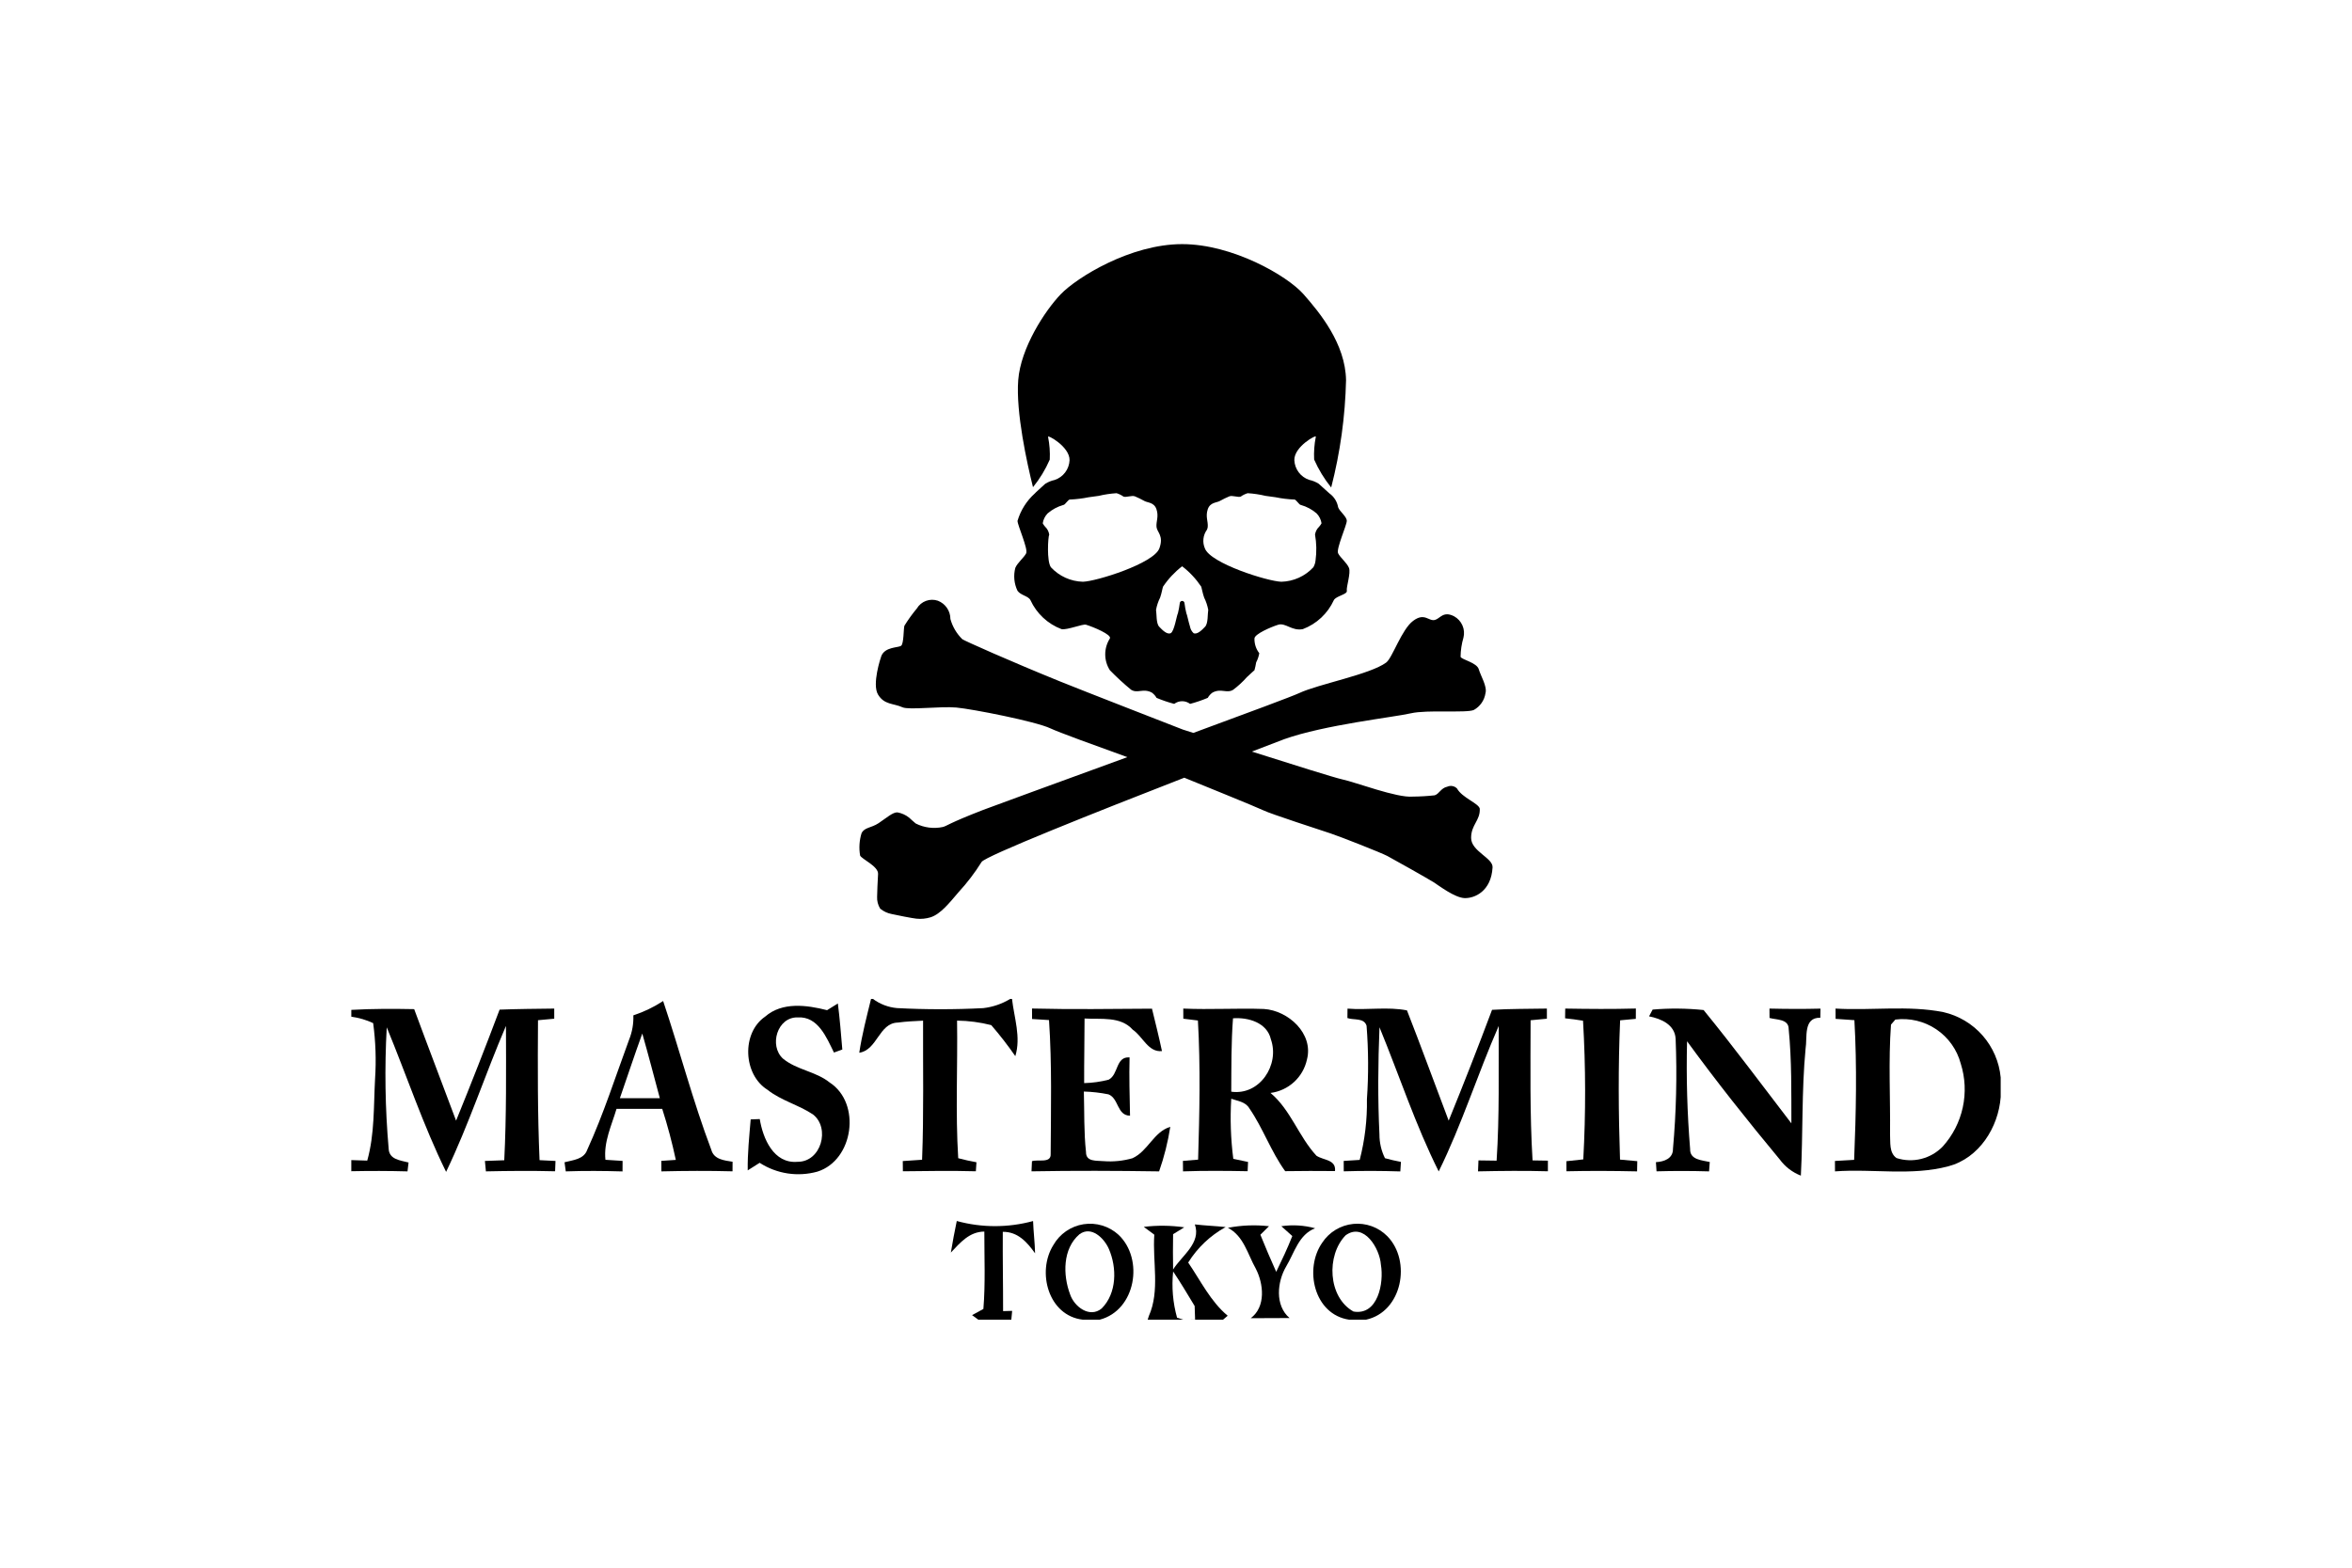
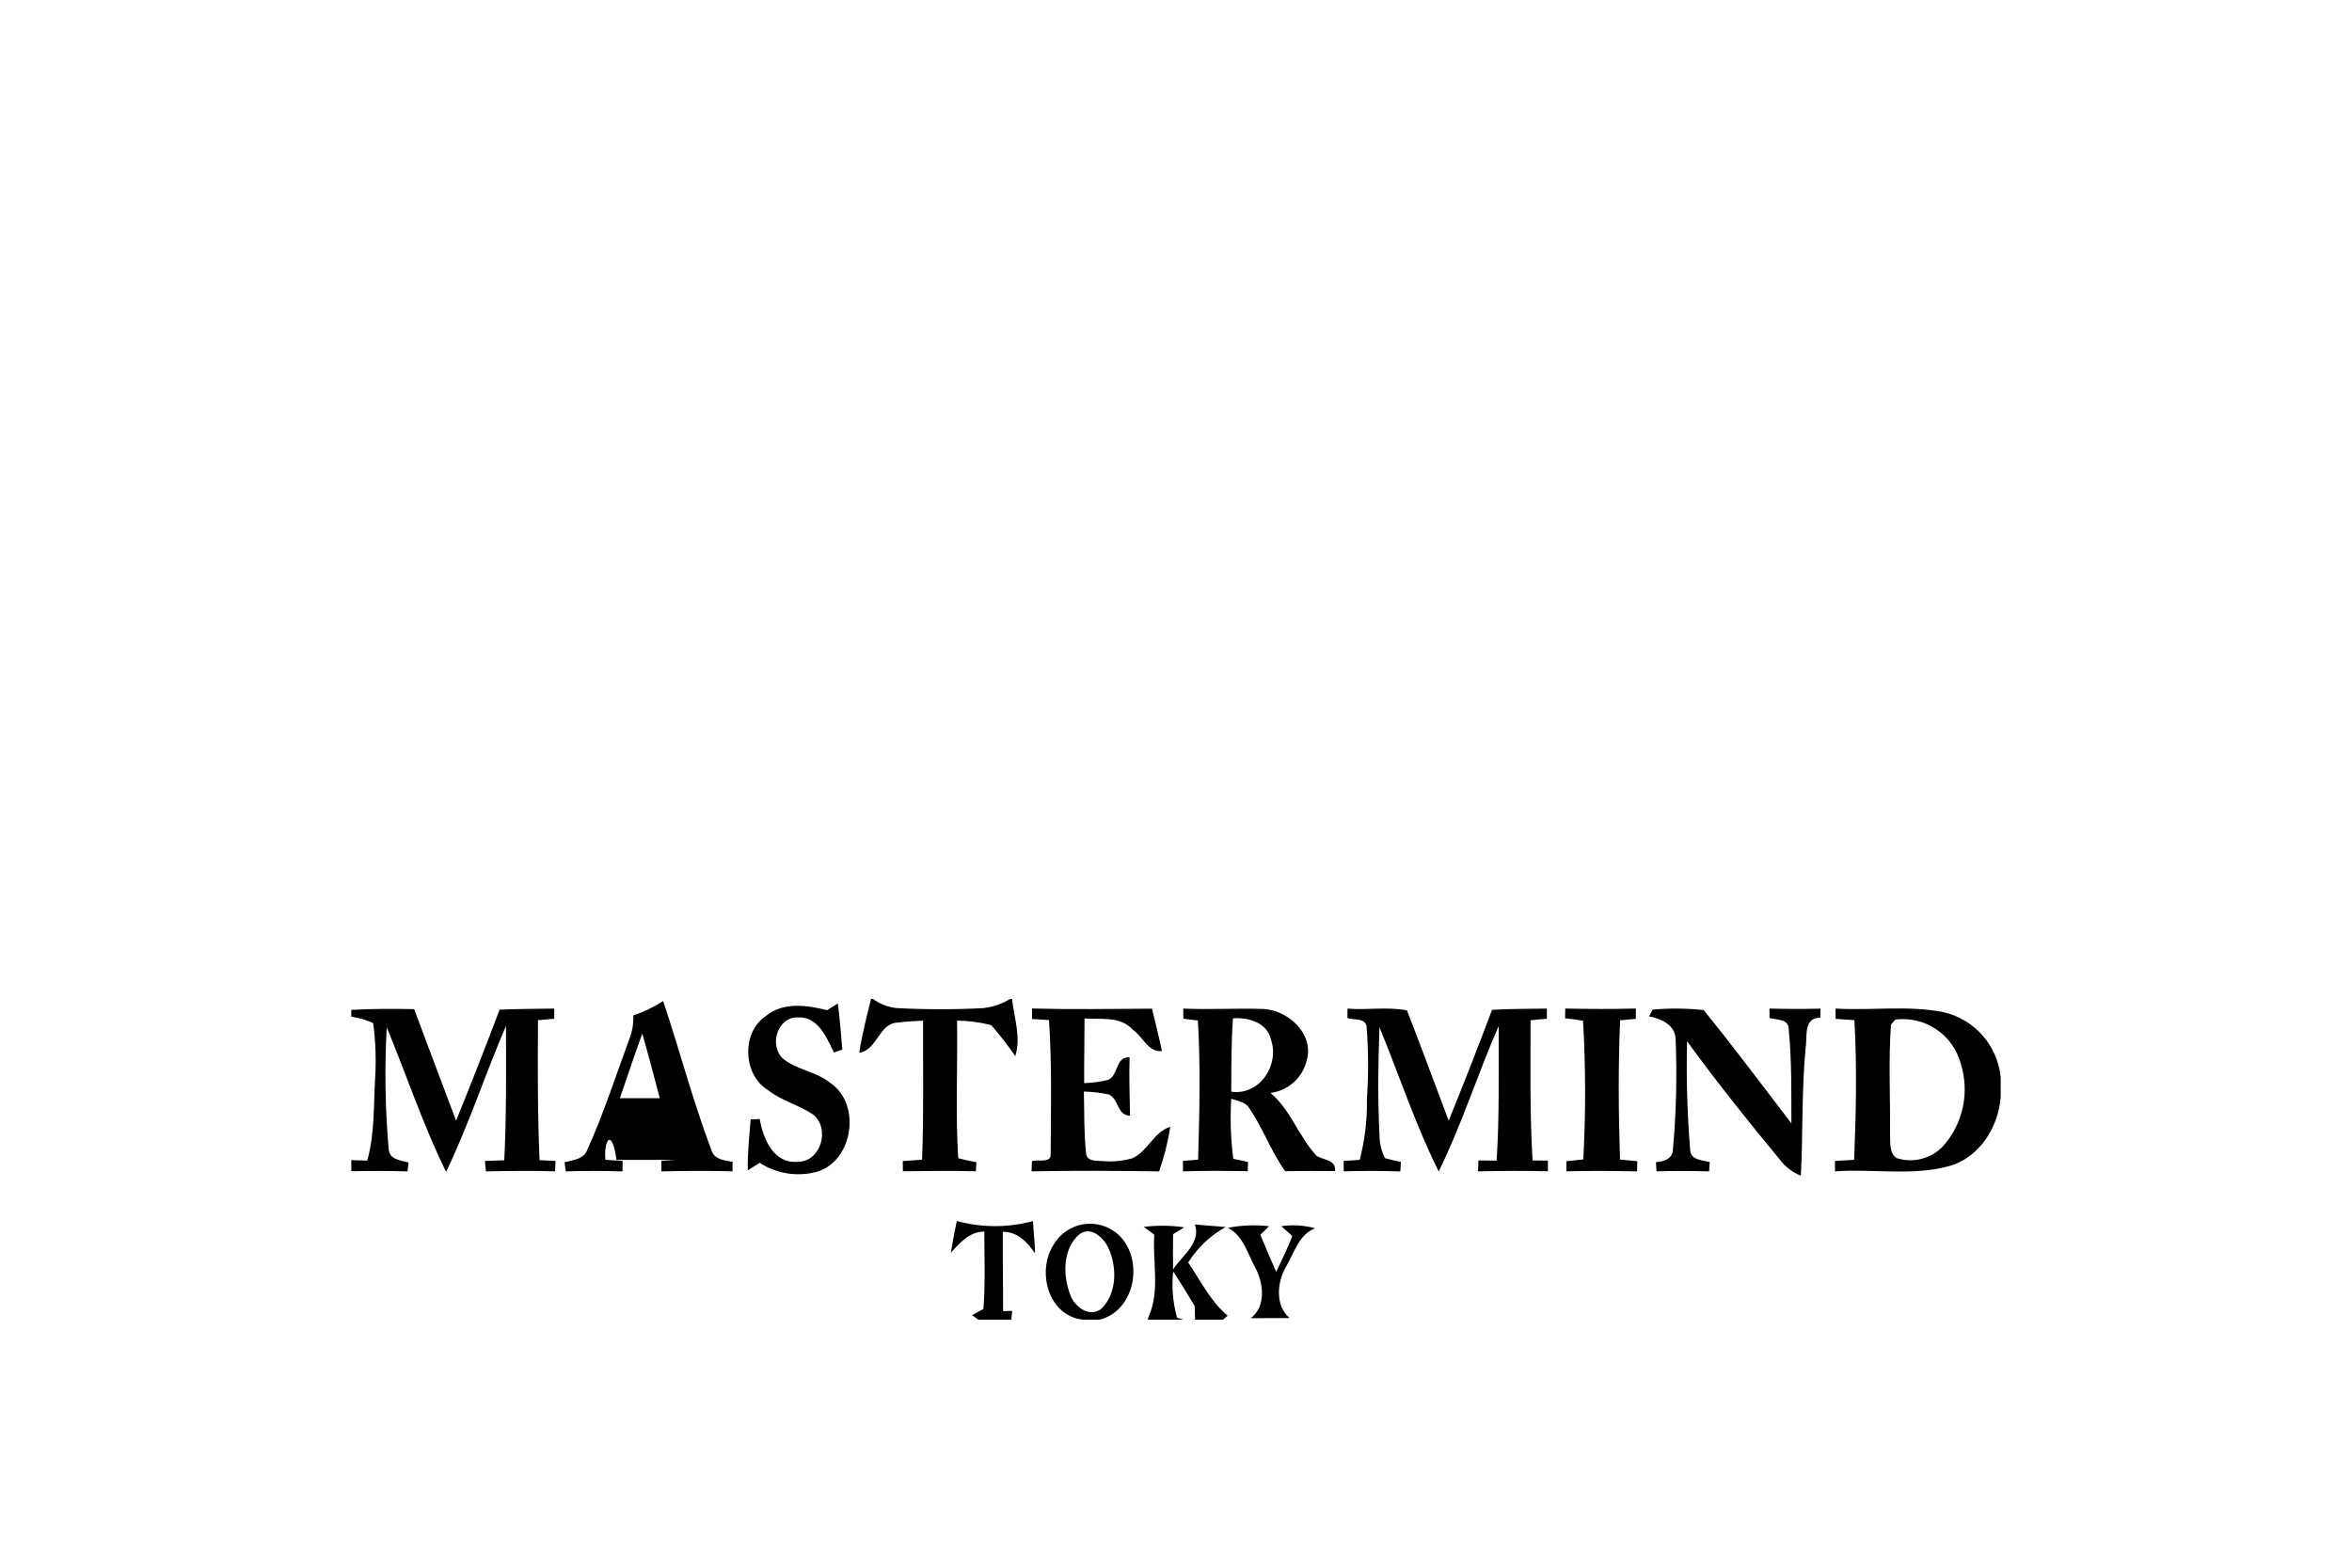
<svg xmlns="http://www.w3.org/2000/svg" width="258" height="172" viewBox="0 0 258 172" fill="none">
  <g clip-path="url(#clip0_146_2942)">
    <path d="M95.548 109.596H95.757C96.522 110.166 97.429 110.514 98.38 110.602C101.538 110.769 104.702 110.771 107.86 110.607C108.906 110.488 109.914 110.143 110.813 109.596H111.011C111.248 111.669 112.012 113.797 111.374 115.876C110.556 114.694 109.675 113.558 108.735 112.472C107.509 112.159 106.25 111.993 104.984 111.977C105.061 117.004 104.797 122.052 105.111 127.073C105.771 127.249 106.436 127.397 107.112 127.518L107.046 128.508C104.379 128.437 101.712 128.475 99.04 128.508C99.04 128.228 99.029 127.667 99.029 127.386C99.733 127.342 100.442 127.293 101.147 127.243C101.344 122.156 101.234 117.07 101.256 111.983C100.333 112.032 99.409 112.065 98.49 112.192C96.401 112.241 96.258 115.194 94.256 115.503C94.558 113.506 95.069 111.553 95.548 109.596Z" fill="black" />
-     <path d="M69.475 111.399C70.629 111.02 71.727 110.491 72.742 109.827C74.562 115.249 76.003 120.803 78.027 126.154C78.313 127.215 79.451 127.314 80.359 127.463C80.359 127.727 80.353 128.249 80.353 128.513C77.752 128.442 75.151 128.458 72.55 128.519L72.544 127.364C72.94 127.336 73.737 127.281 74.133 127.259C73.73 125.369 73.233 123.501 72.643 121.661H67.628C67.084 123.487 66.204 125.296 66.413 127.248C66.881 127.276 67.821 127.336 68.294 127.369C68.294 127.655 68.288 128.233 68.288 128.524C66.215 128.464 64.136 128.447 62.063 128.519C62.03 128.266 61.959 127.765 61.926 127.518C62.861 127.27 64.049 127.21 64.422 126.137C66.21 122.222 67.518 118.103 69.009 114.066C69.35 113.22 69.508 112.311 69.475 111.399ZM67.997 120.49H72.379C71.742 118.125 71.131 115.749 70.455 113.396C69.602 115.749 68.816 118.125 67.997 120.49Z" fill="black" />
+     <path d="M69.475 111.399C70.629 111.02 71.727 110.491 72.742 109.827C74.562 115.249 76.003 120.803 78.027 126.154C78.313 127.215 79.451 127.314 80.359 127.463C80.359 127.727 80.353 128.249 80.353 128.513C77.752 128.442 75.151 128.458 72.55 128.519L72.544 127.364C72.94 127.336 73.737 127.281 74.133 127.259H67.628C67.084 123.487 66.204 125.296 66.413 127.248C66.881 127.276 67.821 127.336 68.294 127.369C68.294 127.655 68.288 128.233 68.288 128.524C66.215 128.464 64.136 128.447 62.063 128.519C62.03 128.266 61.959 127.765 61.926 127.518C62.861 127.27 64.049 127.21 64.422 126.137C66.21 122.222 67.518 118.103 69.009 114.066C69.35 113.22 69.508 112.311 69.475 111.399ZM67.997 120.49H72.379C71.742 118.125 71.131 115.749 70.455 113.396C69.602 115.749 68.816 118.125 67.997 120.49Z" fill="black" />
    <path d="M90.725 110.833C91.022 110.646 91.611 110.277 91.908 110.096C92.123 111.773 92.254 113.462 92.397 115.15C92.171 115.232 91.71 115.397 91.479 115.48C90.665 113.83 89.736 111.493 87.508 111.625C85.254 111.564 84.335 114.732 85.886 116.145C87.387 117.393 89.488 117.542 91.011 118.768C94.498 121.034 93.64 127.298 89.664 128.546C88.6 128.842 87.485 128.909 86.393 128.743C85.3 128.576 84.256 128.179 83.329 127.578C82.895 127.859 82.455 128.134 82.02 128.409C81.993 126.539 82.191 124.675 82.345 122.816C82.592 122.805 83.093 122.789 83.34 122.778C83.692 124.917 84.858 127.694 87.486 127.468C90.082 127.49 91.099 123.773 89.18 122.272C87.596 121.216 85.683 120.754 84.181 119.561C81.525 117.9 81.311 113.335 83.934 111.537C85.809 109.898 88.504 110.266 90.725 110.833Z" fill="black" />
    <path d="M38.537 110.8C40.835 110.668 43.134 110.674 45.433 110.718C46.939 114.803 48.507 118.873 50.03 122.953C51.674 118.917 53.265 114.857 54.803 110.773C56.799 110.695 58.795 110.685 60.797 110.657V111.768C60.352 111.806 59.461 111.894 59.015 111.933C58.982 117.053 58.966 122.178 59.186 127.287C59.626 127.308 60.5 127.353 60.935 127.375L60.891 128.508C58.361 128.442 55.831 128.464 53.302 128.518L53.192 127.375C53.901 127.347 54.611 127.32 55.314 127.298C55.562 122.387 55.512 117.47 55.501 112.559C53.225 117.861 51.432 123.371 48.935 128.573C46.411 123.442 44.607 117.993 42.424 112.713C42.177 117.149 42.247 121.596 42.633 126.022C42.683 127.226 43.909 127.303 44.816 127.545C44.789 127.792 44.728 128.276 44.701 128.519C42.644 128.464 40.593 128.458 38.536 128.502V127.281C38.976 127.292 39.85 127.32 40.285 127.336C41.104 124.416 40.978 121.359 41.143 118.361C41.277 116.323 41.207 114.276 40.934 112.252C40.174 111.898 39.366 111.661 38.537 111.548V110.8Z" fill="black" />
    <path d="M113.206 110.651C117.589 110.761 121.977 110.695 126.365 110.668C126.745 112.219 127.13 113.764 127.46 115.32C125.959 115.485 125.348 113.709 124.259 112.978C122.917 111.471 120.762 111.861 118.969 111.746C118.969 114.105 118.914 116.47 118.925 118.834C119.831 118.812 120.731 118.687 121.609 118.46C122.714 117.894 122.368 115.898 123.907 116.013C123.847 118.147 123.918 120.281 123.957 122.409C122.511 122.388 122.741 120.517 121.592 120.067C120.702 119.887 119.799 119.784 118.892 119.759C118.958 121.969 118.886 124.197 119.128 126.396C119.112 127.502 120.305 127.32 121.069 127.397C122.13 127.479 123.197 127.371 124.22 127.078C125.925 126.308 126.541 124.186 128.372 123.63C128.115 125.294 127.704 126.931 127.146 128.519C122.483 128.448 117.814 128.431 113.15 128.514C113.167 128.145 113.183 127.771 113.2 127.403C113.816 127.172 115.306 127.667 115.251 126.622C115.279 121.722 115.4 116.806 115.07 111.917C114.607 111.884 113.673 111.829 113.211 111.801C113.211 111.515 113.206 110.937 113.206 110.651Z" fill="black" />
    <path d="M129.797 110.657C132.744 110.789 135.692 110.596 138.64 110.701C141.312 110.866 144.117 113.401 143.363 116.255C143.157 117.203 142.661 118.064 141.945 118.718C141.229 119.373 140.328 119.79 139.365 119.912C141.587 121.771 142.456 124.697 144.403 126.797C145.178 127.325 146.57 127.193 146.443 128.485C144.617 128.469 142.797 128.464 140.977 128.496C139.415 126.34 138.546 123.777 137.045 121.6C136.627 120.879 135.763 120.802 135.06 120.549C134.928 122.749 135.004 124.957 135.285 127.143C135.692 127.225 136.501 127.396 136.902 127.484L136.858 128.501C134.493 128.457 132.129 128.435 129.77 128.518C129.764 128.232 129.759 127.654 129.759 127.368C130.177 127.336 131.013 127.264 131.425 127.231C131.579 122.144 131.694 117.041 131.404 111.965C131.002 111.915 130.205 111.816 129.803 111.767C129.803 111.492 129.798 110.937 129.798 110.656M135.253 111.723C135.05 114.401 135.077 117.09 135.061 119.774C138.184 120.219 140.395 116.826 139.41 114.033C138.992 112.191 136.913 111.597 135.252 111.724L135.253 111.723Z" fill="black" />
    <path d="M147.813 110.662C149.974 110.838 152.229 110.437 154.336 110.855C155.908 114.864 157.377 118.922 158.911 122.953C160.555 118.922 162.141 114.869 163.668 110.794C165.67 110.673 167.677 110.695 169.684 110.657V111.768C169.239 111.812 168.342 111.9 167.897 111.938C167.891 117.064 167.803 122.2 168.112 127.314C168.53 127.325 169.371 127.336 169.795 127.342V128.508C167.243 128.436 164.686 128.464 162.129 128.518L162.178 127.314C162.679 127.32 163.674 127.331 164.169 127.342C164.493 122.42 164.372 117.482 164.4 112.56C162.09 117.828 160.363 123.36 157.817 128.524C155.266 123.426 153.489 117.977 151.322 112.708C151.163 116.624 151.125 120.545 151.317 124.455C151.312 125.363 151.519 126.259 151.922 127.072C152.499 127.232 153.082 127.369 153.676 127.479C153.66 127.737 153.621 128.26 153.605 128.524C151.537 128.458 149.469 128.447 147.402 128.513C147.402 128.227 147.402 127.656 147.396 127.37C147.836 127.342 148.716 127.287 149.151 127.26C149.714 125.087 149.981 122.849 149.943 120.605C150.128 117.921 150.115 115.226 149.904 112.543C149.629 111.636 148.491 111.949 147.803 111.696C147.802 111.438 147.808 110.921 147.813 110.662Z" fill="black" />
    <path d="M171.696 110.657C174.275 110.701 176.86 110.723 179.445 110.651C179.445 110.937 179.439 111.498 179.439 111.784C179.01 111.823 178.147 111.905 177.718 111.944C177.498 117.036 177.536 122.139 177.707 127.226C178.34 127.287 178.967 127.342 179.599 127.397L179.578 128.519C176.993 128.464 174.414 128.447 171.829 128.508L171.824 127.402C172.44 127.342 173.056 127.276 173.677 127.204C173.954 122.136 173.945 117.056 173.649 111.988C172.995 111.878 172.335 111.79 171.681 111.724C171.68 111.46 171.691 110.926 171.696 110.657Z" fill="black" />
    <path d="M181.282 110.767C183.143 110.607 185.016 110.624 186.874 110.817C190.19 114.875 193.309 119.093 196.504 123.25C196.493 119.797 196.548 116.332 196.207 112.895C196.212 111.779 194.848 111.9 194.106 111.685C194.106 111.427 194.1 110.916 194.1 110.657C195.965 110.701 197.834 110.712 199.699 110.662C199.693 110.916 199.682 111.41 199.677 111.663C197.78 111.619 198.269 113.824 198.06 115.067C197.62 119.698 197.785 124.35 197.543 128.986C196.615 128.626 195.81 128.008 195.223 127.204C191.714 122.981 188.294 118.68 185.06 114.243C184.963 118.185 185.075 122.13 185.396 126.06C185.352 127.264 186.704 127.292 187.551 127.49C187.535 127.748 187.496 128.26 187.474 128.519C185.555 128.464 183.63 128.458 181.711 128.513L181.645 127.507C182.547 127.457 183.531 127.111 183.515 126.044C183.873 122.031 183.97 117.999 183.806 113.973C183.724 112.417 182.211 111.768 180.892 111.509C180.99 111.322 181.183 110.954 181.282 110.767Z" fill="black" />
    <path d="M201.348 110.657C205.286 110.893 209.284 110.277 213.183 111.047C214.85 111.43 216.354 112.328 217.482 113.614C218.609 114.901 219.303 116.51 219.463 118.213V120.369C219.21 123.701 217.093 127.067 213.733 127.958C209.669 129.042 205.429 128.211 201.288 128.519C201.288 128.233 201.282 127.661 201.282 127.375C201.981 127.337 202.685 127.298 203.388 127.254C203.597 122.151 203.707 117.031 203.416 111.928C202.723 111.873 202.041 111.829 201.354 111.785C201.354 111.504 201.348 110.937 201.348 110.657ZM207.909 111.862C207.788 112.004 207.546 112.279 207.43 112.417C207.139 116.415 207.37 120.435 207.326 124.444C207.381 125.318 207.205 126.468 208.035 127.056C208.914 127.34 209.855 127.372 210.752 127.149C211.648 126.925 212.463 126.455 213.106 125.791C214.2 124.578 214.958 123.1 215.304 121.503C215.651 119.907 215.573 118.247 215.08 116.69C214.67 115.155 213.717 113.82 212.399 112.932C211.081 112.044 209.486 111.664 207.909 111.862Z" fill="black" />
    <path d="M104.303 137.428C104.49 136.267 104.715 135.112 104.952 133.963C107.691 134.713 110.581 134.715 113.322 133.968C113.366 135.151 113.514 136.328 113.542 137.51C112.667 136.284 111.644 135.129 110 135.151C109.979 138.054 110.039 140.953 110.033 143.851C110.286 143.845 110.781 143.829 111.028 143.823C111.007 144.065 110.957 144.549 110.935 144.791H107.311C107.14 144.664 106.799 144.417 106.629 144.29C106.942 144.12 107.564 143.784 107.872 143.614C108.103 140.793 107.971 137.955 107.976 135.123C106.337 135.134 105.326 136.339 104.303 137.428Z" fill="black" />
    <path d="M115.547 136.603C115.891 135.998 116.366 135.479 116.938 135.084C117.51 134.688 118.164 134.426 118.85 134.318C119.537 134.21 120.24 134.258 120.905 134.458C121.571 134.658 122.183 135.006 122.696 135.476C125.512 138.137 124.588 143.763 120.628 144.791H118.781C114.986 144.357 113.705 139.529 115.547 136.603ZM118.407 135.42C116.553 137.004 116.586 139.897 117.384 142.014C117.835 143.361 119.528 144.654 120.848 143.559C122.52 141.888 122.531 139.088 121.635 137.026C121.124 135.855 119.716 134.452 118.407 135.42Z" fill="black" />
    <path d="M125.465 134.606C126.942 134.428 128.436 134.444 129.908 134.656C129.606 134.843 128.99 135.217 128.682 135.409C128.665 136.702 128.654 137.994 128.682 139.286C129.639 137.757 131.783 136.383 131.068 134.337C132.19 134.469 133.323 134.507 134.445 134.628C132.765 135.553 131.35 136.894 130.337 138.522C131.706 140.518 132.779 142.779 134.67 144.357C134.544 144.461 134.285 144.681 134.159 144.791H130.293L131.096 144.78C131.085 144.406 131.063 143.664 131.046 143.29C130.276 142.014 129.518 140.738 128.687 139.501C128.509 141.203 128.655 142.923 129.116 144.571C129.287 144.626 129.628 144.736 129.804 144.791H125.894C125.927 144.692 125.988 144.489 126.021 144.39C127.258 141.607 126.411 138.418 126.62 135.464C126.328 135.25 125.751 134.821 125.465 134.606Z" fill="black" />
    <path d="M134.692 134.711C136.178 134.424 137.698 134.365 139.202 134.535C138.965 134.766 138.492 135.234 138.256 135.47C138.806 136.84 139.389 138.192 139.993 139.54C140.615 138.247 141.236 136.95 141.759 135.613C141.456 135.344 140.857 134.805 140.555 134.535C141.793 134.354 143.055 134.43 144.261 134.761C142.463 135.449 141.99 137.439 141.094 138.935C140.087 140.634 139.84 143.235 141.457 144.61C140.032 144.61 138.612 144.616 137.195 144.627C138.877 143.379 138.614 140.849 137.745 139.177C136.859 137.609 136.425 135.596 134.692 134.711Z" fill="black" />
-     <path d="M145.042 136.339C145.42 135.764 145.922 135.281 146.511 134.925C147.1 134.57 147.761 134.35 148.446 134.283C149.13 134.215 149.822 134.301 150.469 134.535C151.116 134.769 151.702 135.145 152.185 135.635C154.853 138.362 153.813 143.933 149.843 144.791H147.99C144.134 144.214 143.029 139.215 145.042 136.339ZM147.61 135.53C145.465 137.719 145.658 142.338 148.468 143.895C151.163 144.362 151.823 140.738 151.476 138.753C151.355 136.987 149.623 134.073 147.61 135.53Z" fill="black" />
-     <path fill-rule="evenodd" clip-rule="evenodd" d="M147.97 62.296C147.734 61.736 147.021 61.184 146.784 60.708C146.546 60.231 147.734 57.623 147.734 57.147C147.734 56.67 146.942 56.118 146.784 55.65C146.679 55.041 146.337 54.497 145.834 54.137C145.834 54.137 144.905 53.309 144.654 53.075C144.333 52.871 143.978 52.727 143.606 52.649C143.15 52.495 142.751 52.206 142.461 51.822C142.171 51.437 142.004 50.973 141.981 50.492C141.935 48.987 144.503 47.608 144.336 47.926C144.173 48.745 144.112 49.582 144.153 50.417C144.638 51.518 145.267 52.549 146.023 53.485C147.015 49.637 147.562 45.687 147.653 41.714C147.586 37.71 144.772 34.308 142.984 32.276C141.195 30.245 135.196 26.784 129.673 26.784C123.988 26.784 118.104 30.462 116.362 32.276C114.62 34.091 111.96 38.17 111.692 41.714C111.426 45.234 112.655 50.818 113.313 53.451C114.061 52.531 114.679 51.513 115.152 50.425C115.193 49.593 115.132 48.759 114.969 47.942C114.802 47.616 117.369 49.004 117.324 50.5C117.301 50.982 117.134 51.445 116.844 51.83C116.554 52.214 116.155 52.503 115.699 52.657C115.327 52.736 114.972 52.88 114.651 53.084C114.378 53.343 113.544 54.078 113.515 54.137C112.615 54.945 111.957 55.987 111.615 57.147C111.615 57.624 112.801 60.24 112.564 60.708C112.327 61.176 111.615 61.736 111.376 62.296C111.153 63.14 111.238 64.035 111.615 64.821C111.979 65.331 112.801 65.381 113.036 65.849C113.709 67.314 114.933 68.456 116.441 69.026C117.079 69.143 118.764 68.432 119.132 68.541C119.923 68.783 121.987 69.636 121.745 70.054C121.413 70.573 121.237 71.177 121.237 71.793C121.237 72.409 121.413 73.012 121.745 73.532C122.482 74.291 123.262 75.009 124.08 75.68C124.779 76.115 125.397 75.488 126.337 75.981C126.556 76.133 126.736 76.333 126.865 76.566C127.495 76.831 128.143 77.051 128.804 77.227C129.055 77.037 129.361 76.934 129.675 76.934C129.989 76.934 130.295 77.037 130.546 77.227C131.207 77.051 131.855 76.831 132.485 76.566C132.615 76.334 132.795 76.133 133.014 75.981C133.952 75.488 134.569 76.115 135.271 75.68C135.819 75.27 136.323 74.805 136.776 74.292C137.194 73.883 137.522 73.624 137.607 73.532C137.685 73.249 137.748 72.961 137.794 72.671C137.96 72.356 138.075 72.018 138.136 71.668C137.778 71.208 137.59 70.637 137.607 70.054C137.607 69.569 139.428 68.784 140.219 68.541C141.011 68.299 141.724 69.26 142.91 69.026C144.419 68.457 145.642 67.315 146.313 65.849C146.552 65.381 147.818 65.222 147.739 64.821C147.659 64.42 148.206 62.847 147.97 62.296ZM118.789 63.826C118.128 63.809 117.476 63.66 116.873 63.387C116.27 63.114 115.728 62.723 115.278 62.237C114.803 61.577 114.961 58.885 115.094 58.651C115.043 58.319 114.883 58.013 114.638 57.782C114.538 57.67 114.452 57.546 114.381 57.414C114.443 57.009 114.627 56.633 114.909 56.336C115.406 55.905 115.992 55.588 116.624 55.407C116.862 55.407 117.173 54.739 117.403 54.806C118.083 54.775 118.759 54.691 119.426 54.555C119.782 54.505 120.155 54.454 120.523 54.404C121.166 54.25 121.822 54.152 122.482 54.111C122.755 54.195 123.014 54.322 123.247 54.488C123.564 54.588 124.166 54.329 124.486 54.454C124.839 54.601 125.183 54.769 125.516 54.956C125.886 55.173 126.598 55.09 126.861 55.884C127.124 56.678 126.808 57.205 126.861 57.807C126.914 58.409 127.68 58.76 127.178 60.156C126.583 61.819 120.241 63.792 118.789 63.826ZM132.537 66.911C132.457 67.354 132.537 68.391 132.193 68.758C131.849 69.126 131.322 69.653 130.928 69.469C130.721 69.276 130.583 69.02 130.535 68.742C130.349 68.156 130.217 67.412 130.135 67.279C130.046 66.915 129.978 66.547 129.932 66.175C129.928 66.109 129.9 66.047 129.851 66.002C129.803 65.956 129.74 65.931 129.673 65.931C129.607 65.931 129.544 65.956 129.496 66.002C129.447 66.047 129.419 66.109 129.415 66.175C129.369 66.547 129.302 66.915 129.212 67.279C129.08 67.488 128.815 69.285 128.419 69.469C128.023 69.653 127.5 69.126 127.154 68.758C126.809 68.39 126.889 67.354 126.81 66.911C126.895 66.443 127.046 65.99 127.258 65.565C127.435 65.063 127.509 64.553 127.575 64.37C128.149 63.514 128.857 62.758 129.673 62.129C130.49 62.757 131.198 63.514 131.771 64.37C131.833 64.553 131.91 65.064 132.088 65.565C132.299 65.99 132.451 66.444 132.537 66.911ZM144.964 57.414C144.893 57.547 144.807 57.67 144.707 57.782C144.462 58.013 144.301 58.319 144.25 58.651C144.416 59.587 144.436 60.543 144.308 61.485C144.282 61.751 144.2 62.007 144.066 62.238C143.617 62.724 143.075 63.116 142.471 63.388C141.868 63.661 141.217 63.81 140.555 63.826C139.104 63.793 132.762 61.82 132.164 60.156C132.024 59.827 131.971 59.467 132.01 59.111C132.05 58.754 132.182 58.415 132.392 58.124C132.44 58.025 132.471 57.917 132.481 57.807C132.535 57.205 132.218 56.678 132.481 55.884C132.744 55.09 133.457 55.174 133.826 54.956C134.159 54.769 134.503 54.602 134.856 54.455C135.173 54.329 135.776 54.588 136.095 54.488C136.328 54.322 136.586 54.195 136.86 54.112C137.52 54.152 138.176 54.25 138.82 54.404C139.188 54.455 139.562 54.505 139.915 54.555C140.582 54.692 141.259 54.776 141.94 54.806C142.171 54.739 142.481 55.408 142.718 55.408C143.351 55.588 143.936 55.905 144.433 56.336C144.716 56.632 144.902 57.009 144.964 57.414ZM161.372 91.931C161.372 90.468 162.384 90.033 162.321 88.721C162.188 88.127 160.392 87.534 159.821 86.506C159.684 86.369 159.509 86.278 159.319 86.244C159.129 86.209 158.933 86.234 158.758 86.313C158.048 86.464 157.887 87.099 157.373 87.258C156.572 87.347 155.767 87.394 154.962 87.4C153.228 87.559 148.735 85.828 147.237 85.511C146.451 85.344 141.679 83.847 137.319 82.46C139.506 81.624 140.88 81.097 140.88 81.097C145.294 79.525 152.964 78.681 154.752 78.263C156.539 77.845 160.868 78.255 161.668 77.895C162.008 77.707 162.3 77.444 162.522 77.125C162.744 76.806 162.889 76.441 162.947 76.056C163.158 75.321 162.423 74.159 162.214 73.432C162.001 72.688 160.32 72.378 160.216 72.061C160.225 71.35 160.331 70.644 160.531 69.962C160.644 69.515 160.605 69.043 160.421 68.62C160.237 68.196 159.919 67.846 159.516 67.622C158.316 66.995 157.974 67.864 157.411 68.014C156.708 68.207 156.289 67.162 155.014 68.115C153.738 69.068 152.75 72.161 152.06 72.688C150.321 73.992 144.597 75.062 142.521 76.04C141.8 76.382 136.851 78.222 130.901 80.412C130.18 80.178 129.75 80.044 129.75 80.044C129.75 80.044 118.549 75.689 116.272 74.761C110.774 72.529 105.794 70.305 105.559 70.13C104.935 69.519 104.485 68.755 104.253 67.914C104.253 67.48 104.121 67.056 103.876 66.698C103.63 66.34 103.283 66.065 102.878 65.908C102.454 65.764 101.994 65.77 101.574 65.925C101.155 66.08 100.801 66.375 100.573 66.76C100.074 67.357 99.619 67.988 99.209 68.65C99.103 68.959 99.155 70.639 98.841 70.856C98.526 71.074 97.106 70.957 96.686 71.952C96.603 72.161 95.631 75.087 96.318 76.207C97.004 77.344 98.003 77.151 99.004 77.603C99.722 77.92 103.175 77.469 104.91 77.628C106.645 77.787 113.628 79.149 115.234 79.918C116.1 80.328 120.083 81.782 123.665 83.07C116.02 85.862 108.768 88.504 107.86 88.855C103.975 90.36 103.892 90.619 103.414 90.736C102.412 90.949 101.366 90.813 100.451 90.351C100.17 90.126 99.97 89.925 99.713 89.699C99.344 89.409 98.909 89.214 98.447 89.131C97.942 89.097 97.248 89.733 96.37 90.318C95.558 90.853 94.82 90.761 94.505 91.421C94.263 92.212 94.209 93.048 94.348 93.862C94.505 94.255 96.397 95.049 96.318 95.91C96.279 96.353 96.21 98.226 96.214 98.385C96.19 98.847 96.309 99.305 96.555 99.697C96.918 99.994 97.349 100.195 97.809 100.282C98.227 100.383 100.095 100.751 100.519 100.792C101.043 100.848 101.572 100.797 102.076 100.642C103.183 100.291 104.156 99.045 105.15 97.883C106.093 96.861 106.937 95.753 107.673 94.573C108.025 93.946 120.374 89.039 129.909 85.327C131.035 85.787 137.945 88.587 138.621 88.922C139.357 89.29 144.875 91.079 145.977 91.446C147.08 91.814 151.495 93.553 152.176 93.912C152.857 94.271 156.698 96.437 157.275 96.805C157.853 97.172 159.58 98.502 160.661 98.535C161.743 98.569 163.58 97.8 163.725 95.158C163.78 94.129 161.372 93.402 161.372 91.931Z" fill="black" />
  </g>
  <defs>
    <clipPath id="clip0_146_2942">
      <rect width="258" height="172" fill="white" />
    </clipPath>
  </defs>
</svg>